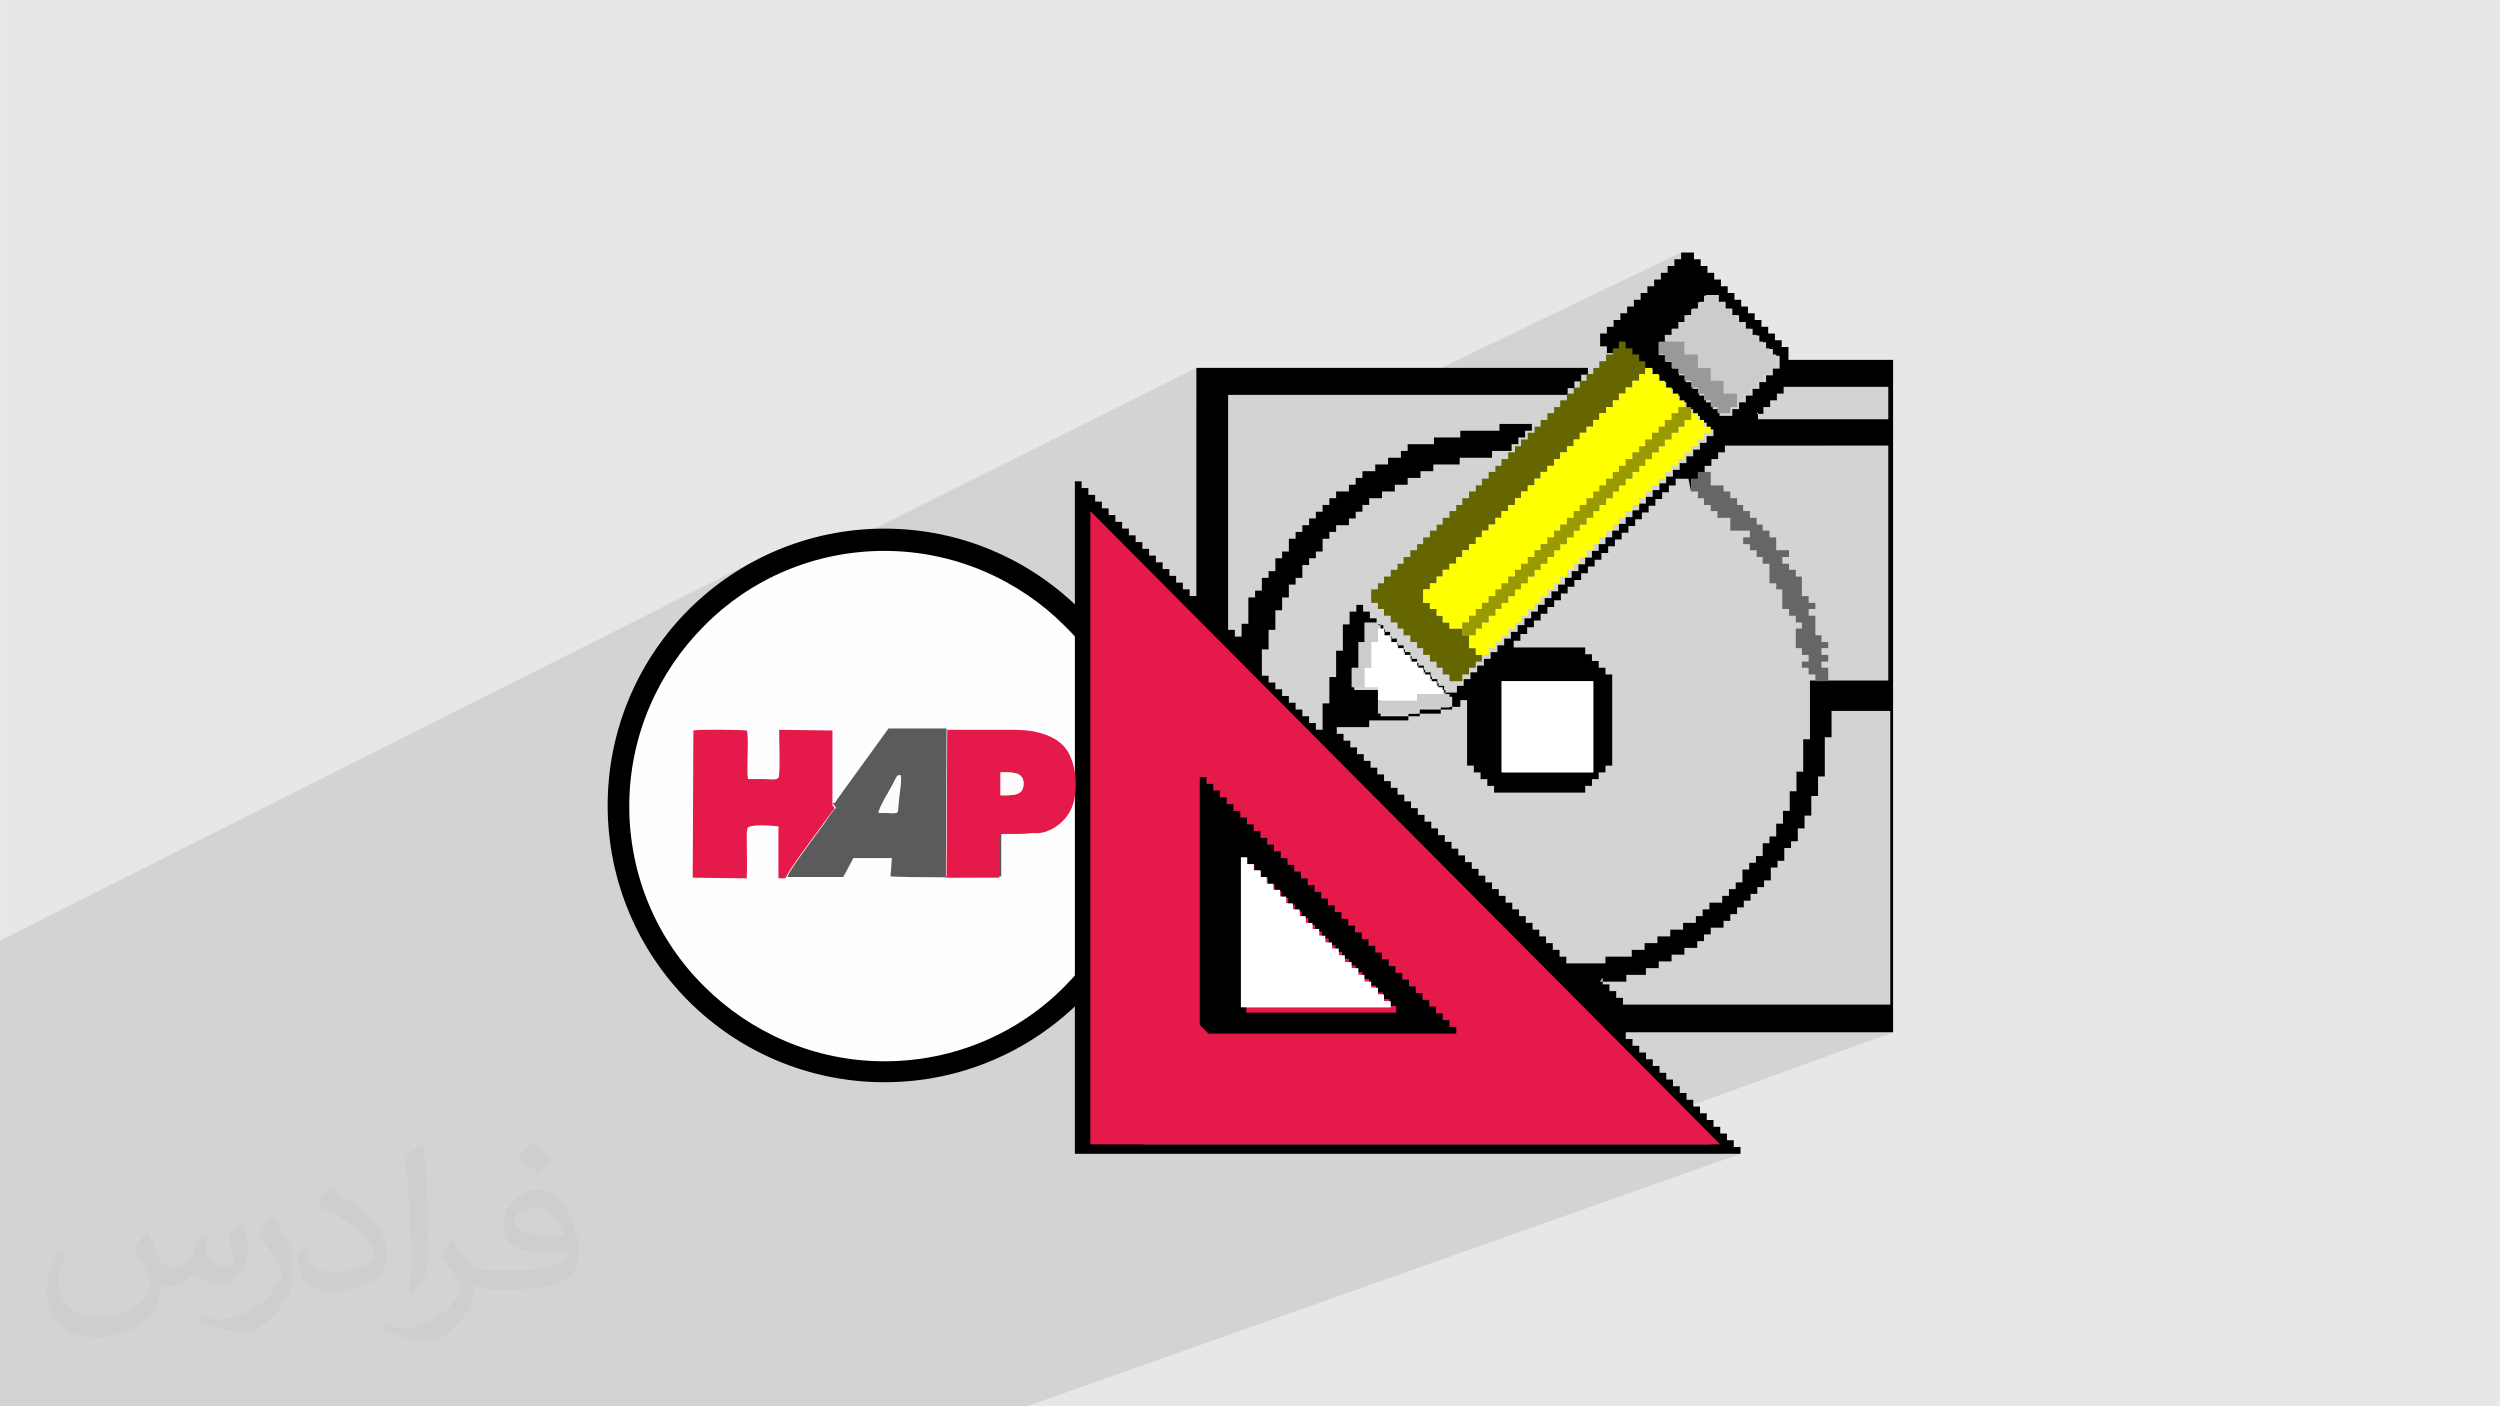
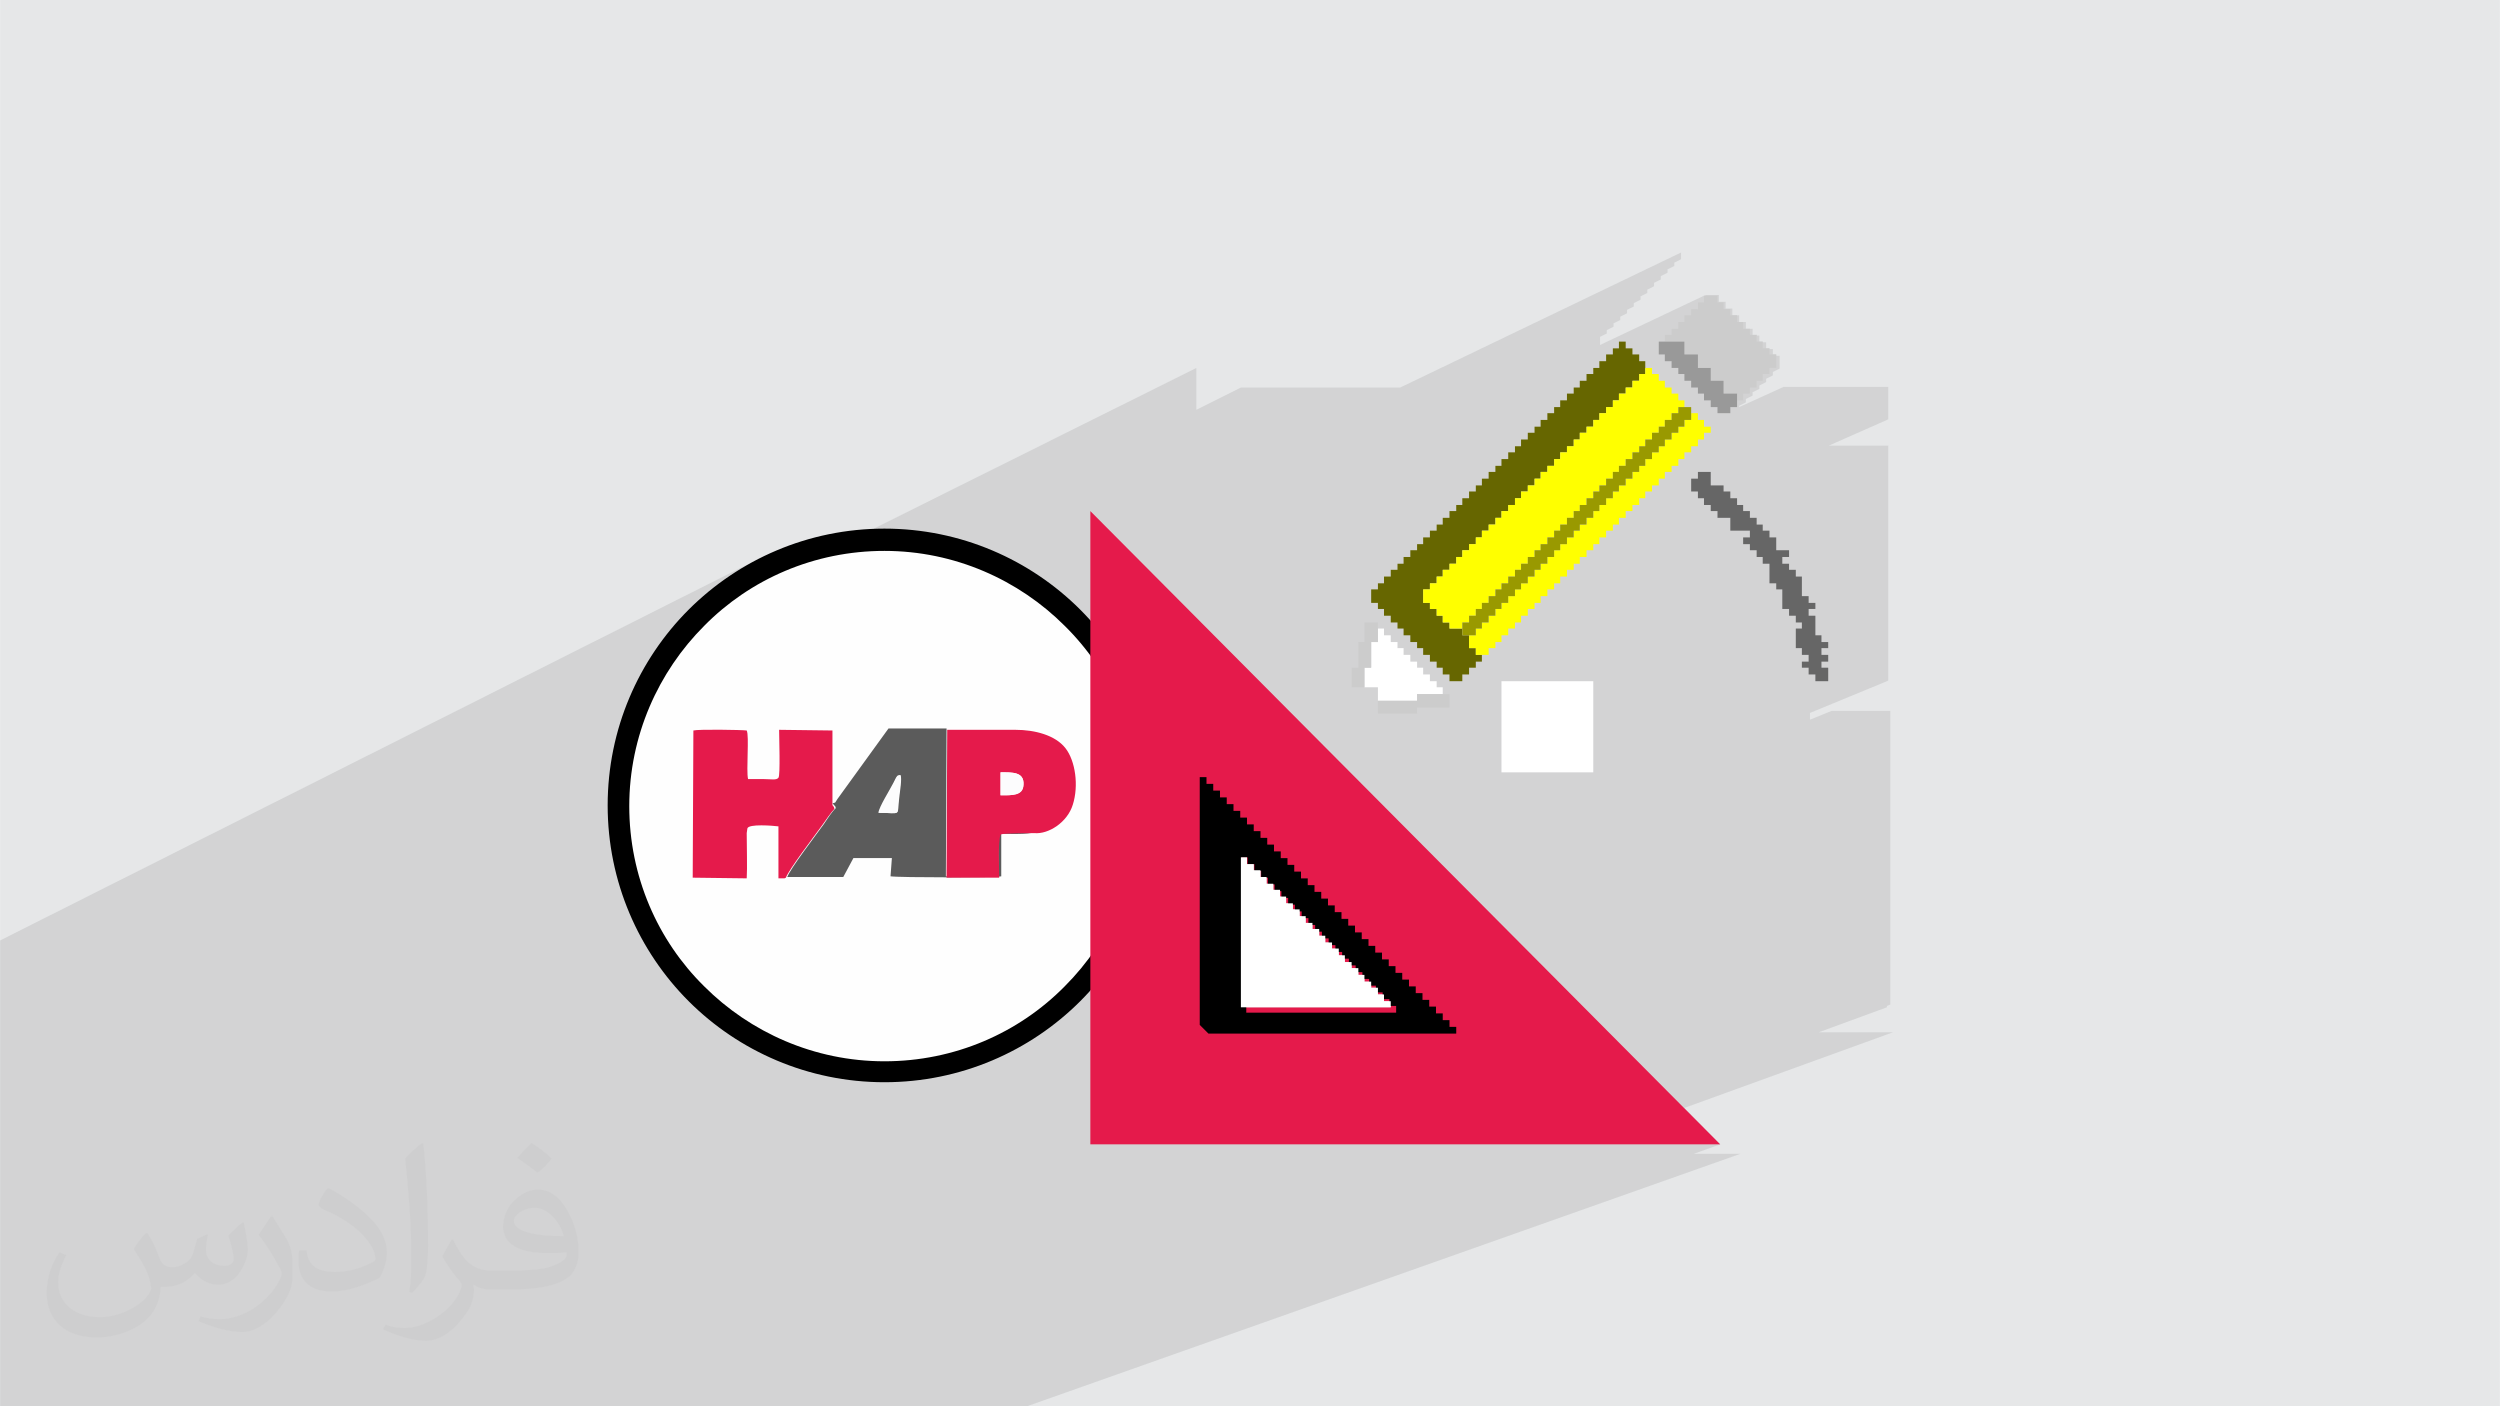
<svg xmlns="http://www.w3.org/2000/svg" xml:space="preserve" width="3.703in" height="2.083in" version="1.1" style="shape-rendering:geometricPrecision; text-rendering:geometricPrecision; image-rendering:optimizeQuality; fill-rule:evenodd; clip-rule:evenodd" viewBox="0 0 3703.33 2083.33">
  <defs>
    <style type="text/css">
   
    .fil14 {fill:#5B5B5B}
    .fil13 {fill:#E51A4B}
    .fil5 {fill:black}
    .fil6 {fill:#666600}
    .fil10 {fill:#666666}
    .fil11 {fill:#999900}
    .fil12 {fill:#999999}
    .fil9 {fill:#CCCCCC}
    .fil0 {fill:#E6E7E8}
    .fil15 {fill:#FCFCFD}
    .fil3 {fill:#FEFEFE}
    .fil7 {fill:yellow}
    .fil8 {fill:white}
    .fil4 {fill:black;fill-rule:nonzero}
    .fil2 {fill:#373435;fill-opacity:0.031}
    .fil1 {fill:#2B2A29;fill-opacity:0.102}
   
  </style>
  </defs>
  <g id="Layer_x0020_1">
    <polygon class="fil0" points="0,-0.01 3703.33,-0.01 3703.33,2083.34 0,2083.34 " />
    <polygon class="fil1" points="0,2001.32 0,2004.33 0,2009.33 0,2012.33 0,2013.33 0,2015.33 0,2021.33 0,2023.33 0,2024.33 0,2027.33 0,2032.33 0,2035.33 0,2036.33 0,2038.33 0,2044.33 0,2047.33 0,2047.33 0,2049.33 0,2050.33 0,2055.33 0,2058.33 0,2058.33 0,2058.33 0,2062.33 0,2066.33 0,2070.33 0,2070.33 0,2073.33 0,2075.33 0,2078.33 0,2081.34 0,2081.34 0,2083.34 0,2083.34 3,2083.34 8,2083.34 14,2083.34 22.01,2083.34 23.01,2083.34 31.01,2083.34 41.01,2083.34 49.01,2083.34 51.01,2083.34 59.01,2083.34 69.01,2083.34 77.01,2083.34 78.01,2083.34 79.01,2083.34 86.01,2083.34 96.01,2083.34 104.01,2083.34 106.01,2083.34 114.02,2083.34 124.02,2083.34 132.02,2083.34 134.02,2083.34 142.02,2083.34 145.02,2083.34 145.02,2083.34 151.02,2083.34 159.02,2083.34 162.02,2083.34 171.02,2083.34 179.02,2083.34 181.02,2083.34 187.02,2083.34 191.02,2083.34 199.02,2083.34 207.02,2083.34 215.02,2083.34 216.02,2083.34 219.02,2083.34 228.02,2083.34 235.02,2083.34 244.03,2083.34 248.03,2083.34 256.03,2083.34 264.03,2083.34 272.03,2083.34 277.03,2083.34 285.03,2083.34 292.03,2083.34 300.03,2083.34 305.03,2083.34 314.03,2083.34 321.03,2083.34 329.04,2083.34 334.04,2083.34 343.04,2083.34 349.04,2083.34 357.04,2083.34 364.04,2083.34 366.04,2083.34 372.04,2083.34 378.04,2083.34 386.04,2083.34 390.04,2083.34 393.04,2083.34 401.04,2083.34 407.04,2083.34 415.04,2083.34 422.04,2083.34 431.04,2083.34 436.04,2083.34 444.04,2083.34 452.04,2083.34 458.04,2083.34 460.04,2083.34 461.05,2083.34 462.05,2083.34 462.05,2083.34 465.05,2083.34 466.05,2083.34 470.05,2083.34 474.05,2083.34 482.05,2083.34 489.05,2083.34 490.05,2083.34 493.05,2083.34 495.05,2083.34 497.05,2083.34 498.05,2083.34 501.05,2083.34 501.05,2083.34 503.05,2083.34 504.05,2083.34 505.05,2083.34 506.05,2083.34 509.05,2083.34 511.05,2083.34 511.05,2083.34 513.05,2083.34 520.05,2083.34 524.05,2083.34 529.05,2083.34 532.05,2083.34 532.05,2083.34 537.05,2083.34 537.05,2083.34 537.05,2083.34 540.05,2083.34 541.05,2083.34 542.05,2083.34 544.05,2083.34 544.05,2083.34 545.05,2083.34 547.05,2083.34 549.06,2083.34 550.06,2083.34 553.06,2083.34 554.06,2083.34 555.06,2083.34 555.06,2083.34 557.06,2083.34 557.06,2083.34 560.06,2083.34 562.06,2083.34 565.06,2083.34 568.06,2083.34 572.06,2083.34 572.06,2083.34 580.06,2083.34 580.06,2083.34 580.06,2083.34 581.06,2083.34 583.06,2083.34 585.06,2083.34 585.06,2083.34 588.06,2083.34 588.06,2083.34 589.06,2083.34 592.06,2083.34 592.06,2083.34 593.06,2083.34 594.06,2083.34 596.06,2083.34 600.06,2083.34 601.06,2083.34 601.06,2083.34 602.06,2083.34 605.06,2083.34 609.06,2083.34 611.06,2083.34 613.06,2083.34 613.06,2083.34 614.06,2083.34 616.06,2083.34 618.06,2083.34 619.06,2083.34 622.06,2083.34 622.06,2083.34 623.06,2083.34 625.06,2083.34 625.06,2083.34 626.06,2083.34 629.06,2083.34 632.06,2083.34 632.06,2083.34 632.06,2083.34 633.06,2083.34 634.06,2083.34 635.06,2083.34 637.06,2083.34 637.06,2083.34 639.06,2083.34 640.06,2083.34 641.06,2083.34 642.06,2083.34 642.06,2083.34 643.06,2083.34 644.06,2083.34 645.06,2083.34 648.06,2083.34 650.06,2083.34 650.06,2083.34 651.06,2083.34 652.06,2083.34 652.06,2083.34 653.06,2083.34 655.06,2083.34 655.06,2083.34 656.06,2083.34 656.06,2083.34 658.06,2083.34 659.06,2083.34 661.06,2083.34 662.06,2083.34 662.06,2083.34 663.06,2083.34 663.06,2083.34 663.06,2083.34 666.06,2083.34 666.06,2083.34 668.06,2083.34 668.06,2083.34 669.06,2083.34 670.06,2083.34 671.06,2083.34 672.06,2083.34 672.06,2083.34 672.06,2083.34 673.06,2083.34 674.06,2083.34 674.06,2083.34 676.06,2083.34 677.06,2083.34 678.06,2083.34 680.06,2083.34 681.07,2083.34 682.07,2083.34 682.07,2083.34 683.07,2083.34 683.07,2083.34 684.07,2083.34 686.07,2083.34 687.07,2083.34 689.07,2083.34 689.07,2083.34 691.07,2083.34 694.07,2083.34 694.07,2083.34 695.07,2083.34 696.07,2083.34 700.07,2083.34 700.07,2083.34 702.07,2083.34 702.07,2083.34 704.07,2083.34 704.07,2083.34 709.07,2083.34 713.07,2083.34 713.07,2083.34 715.07,2083.34 717.07,2083.34 720.07,2083.34 721.07,2083.34 725.07,2083.34 725.07,2083.34 726.07,2083.34 726.07,2083.34 731.07,2083.34 732.07,2083.34 734.07,2083.34 734.07,2083.34 735.07,2083.34 735.07,2083.34 736.07,2083.34 738.07,2083.34 739.07,2083.34 740.07,2083.34 743.07,2083.34 744.07,2083.34 746.07,2083.34 746.07,2083.34 747.07,2083.34 748.07,2083.34 749.07,2083.34 749.07,2083.34 751.07,2083.34 754.07,2083.34 756.07,2083.34 760.07,2083.34 762.07,2083.34 765.07,2083.34 765.07,2083.34 768.07,2083.34 769.07,2083.34 771.07,2083.34 771.07,2083.34 774.07,2083.34 796.07,2083.34 805.07,2083.34 827.08,2083.34 836.08,2083.34 858.08,2083.34 867.08,2083.34 889.08,2083.34 898.08,2083.34 921.09,2083.34 929.09,2083.34 937.09,2083.34 952.09,2083.34 961.09,2083.34 984.09,2083.34 993.09,2083.34 1016.09,2083.34 1025.09,2083.34 1048.09,2083.34 1057.09,2083.34 1080.1,2083.34 1089.1,2083.34 1113.1,2083.34 1122.1,2083.34 1145.1,2083.34 1154.1,2083.34 1178.11,2083.34 1178.11,2083.34 1183.11,2083.34 1187.11,2083.34 1211.11,2083.34 1220.11,2083.34 1244.11,2083.34 1253.11,2083.34 1277.11,2083.34 1278.11,2083.34 1286.11,2083.34 1311.12,2083.34 1320.12,2083.34 1344.12,2083.34 1353.12,2083.34 1378.12,2083.34 1387.12,2083.34 1412.13,2083.34 1421.13,2083.34 1446.13,2083.34 1459.13,2083.34 1521.14,2083.34 2578.23,1709.28 2509.22,1709.28 2548.23,1695.28 2495.22,1641.27 2804.25,1529.24 2694.24,1529.24 2795.24,1492.24 2795.24,1490.24 2800.24,1488.24 2800.24,1053.17 2713.24,1053.17 2681.24,1066.17 2681.24,1056.17 2795.24,1009.16 2795.24,1009.16 2797.24,1008.16 2797.24,660.1 2709.24,660.1 2795.24,622.1 2795.24,622.1 2797.24,621.09 2797.24,573.09 2642.24,573.09 2576.23,603.09 2576.23,601.09 2586.23,596.09 2586.23,591.09 2596.23,586.09 2596.23,581.09 2606.23,576.09 2606.23,571.09 2616.23,566.09 2616.23,561.09 2626.24,556.09 2626.24,551.09 2636.24,546.08 2636.24,527.08 2631.24,527.08 2631.24,525.08 2626.24,525.08 2626.24,517.08 2621.23,517.08 2621.23,516.08 2616.23,516.08 2616.23,507.08 2611.23,507.08 2611.23,506.08 2606.23,506.08 2606.23,497.08 2602.23,497.08 2602.23,496.07 2596.23,496.07 2596.23,487.07 2592.23,487.07 2592.23,487.07 2586.23,487.07 2586.23,477.07 2582.23,477.07 2582.23,477.07 2576.23,477.07 2576.23,467.07 2573.23,467.07 2573.23,467.07 2566.23,467.07 2566.23,457.07 2556.23,457.07 2556.23,447.07 2546.23,447.07 2546.23,437.06 2527.22,437.06 2525.22,438.06 2524.22,438.06 2370.21,511.08 2370.21,499.08 2380.21,494.07 2380.21,489.07 2390.21,484.07 2390.21,479.07 2400.21,474.07 2400.21,469.07 2410.22,464.07 2410.22,459.07 2420.22,454.07 2420.22,449.07 2430.22,444.06 2430.22,439.06 2440.22,434.06 2440.22,429.06 2450.22,424.06 2450.22,419.06 2460.22,414.06 2460.22,409.06 2470.22,404.06 2470.22,399.06 2480.22,394.06 2480.22,389.06 2490.22,384.06 2490.22,374.06 2074.19,574.09 1838.17,574.09 1772.16,607.09 1772.16,545.08 1252.11,804.13 1250.11,805.13 1230.11,808.13 1211.11,813.13 1192.11,818.13 1174.11,824.13 1156.1,831.13 1139.1,839.13 1029.09,894.14 1034.09,890.14 1041.09,883.14 1049.09,877.14 1056.09,871.14 1064.09,865.14 1072.09,859.13 1080.1,853.13 1088.1,848.13 1097.1,843.13 1105.1,837.13 1114.1,833.13 1123.1,828.13 0,1393.22 0,1410.22 0,1413.22 0,1425.23 0,1429.23 0,1445.23 0,1479.24 0,1481.24 0,1494.24 0,1541.25 0,1568.25 0,1576.25 0,1577.25 0,1609.26 0,1617.26 0,1621.26 0,1621.26 0,1629.26 0,1629.26 0,1633.26 0,1635.26 0,1641.27 0,1645.27 0,1648.27 0,1649.27 0,1649.27 0,1649.27 0,1650.27 0,1652.27 0,1654.27 0,1654.27 0,1656.27 0,1656.27 0,1657.27 0,1657.27 0,1657.27 0,1657.27 0,1658.27 0,1658.27 0,1659.27 0,1660.27 0,1660.27 0,1661.27 0,1662.27 0,1662.27 0,1664.27 0,1664.27 0,1665.27 0,1665.27 0,1666.27 0,1667.27 0,1668.27 0,1668.27 0,1669.27 0,1670.27 0,1670.27 0,1672.27 0,1672.27 0,1673.27 0,1673.27 0,1674.27 0,1676.27 0,1677.27 0,1677.27 0,1678.27 0,1678.27 0,1680.27 0,1681.27 0,1682.27 0,1682.27 0,1682.27 0,1683.27 0,1683.27 0,1684.27 0,1685.27 0,1685.27 0,1685.27 0,1686.27 0,1686.27 0,1686.27 0,1687.27 0,1689.27 0,1689.27 0,1690.27 0,1690.27 0,1690.27 0,1690.27 0,1691.28 0,1691.28 0,1691.28 0,1692.28 0,1693.28 0,1693.28 0,1693.28 0,1694.28 0,1694.28 0,1695.28 0,1695.28 0,1695.28 0,1696.28 0,1698.28 0,1699.28 0,1699.28 0,1700.28 0,1701.28 0,1701.28 0,1702.28 0,1702.28 0,1702.28 0,1703.28 0,1703.28 0,1704.28 0,1704.28 0,1704.28 0,1705.28 0,1706.28 0,1706.28 0,1706.28 0,1707.28 0,1707.28 0,1708.28 0,1708.28 0,1709.28 0,1709.28 0,1712.28 0,1714.28 0,1715.28 0,1716.28 0,1717.28 0,1718.28 0,1718.28 0,1718.28 0,1720.28 0,1720.28 0,1720.28 0,1721.28 0,1722.28 0,1722.28 0,1724.28 0,1724.28 0,1724.28 0,1725.28 0,1725.28 0,1726.28 0,1727.28 0,1728.28 0,1728.28 0,1729.28 0,1730.28 0,1730.28 0,1731.28 0,1733.28 0,1733.28 0,1735.28 0,1735.28 0,1736.28 0,1737.28 0,1737.28 0,1738.28 0,1738.28 0,1738.28 0,1738.28 0,1740.28 0,1740.28 0,1741.28 0,1742.28 0,1742.28 0,1743.28 0,1744.28 0,1744.28 0,1745.28 0,1749.28 0,1750.28 0,1753.28 0,1754.28 0,1756.28 0,1756.28 0,1757.28 0,1757.28 0,1759.28 0,1759.28 0,1759.28 0,1760.28 0,1760.28 0,1761.28 0,1763.28 0,1763.28 0,1764.28 0,1765.28 0,1766.28 0,1766.28 0,1766.28 0,1766.28 0,1767.28 0,1768.28 0,1769.28 0,1769.28 0,1770.28 0,1772.29 0,1774.29 0,1778.29 0,1778.29 0,1778.29 0,1781.29 0,1783.29 0,1784.29 0,1786.29 0,1786.29 0,1787.29 0,1788.29 0,1789.29 0,1790.29 0,1791.29 0,1792.29 0,1792.29 0,1795.29 0,1795.29 0,1795.29 0,1796.29 0,1796.29 0,1798.29 0,1799.29 0,1800.29 0,1802.29 0,1802.29 0,1804.29 0,1805.29 0,1805.29 0,1805.29 0,1805.29 0,1806.29 0,1808.29 0,1808.29 0,1809.29 0,1810.29 0,1810.29 0,1812.29 0,1812.29 0,1814.29 0,1814.29 0,1814.29 0,1814.29 0,1815.3 0,1816.3 0,1820.3 0,1820.3 0,1822.3 0,1822.3 0,1822.3 0,1825.3 0,1825.3 0,1826.3 0,1826.3 0,1826.3 0,1831.3 0,1834.3 0,1834.3 0,1835.3 0,1836.3 0,1837.3 0,1838.3 0,1839.3 0,1839.3 0,1840.3 0,1842.3 0,1843.3 0,1843.3 0,1843.3 0,1844.3 0,1845.3 0,1846.3 0,1846.3 0,1847.3 0,1847.3 0,1848.3 0,1848.3 0,1850.3 0,1850.3 0,1850.3 0,1850.3 0,1850.3 0,1850.3 0,1851.3 0,1851.3 0,1854.3 0,1855.3 0,1855.3 0,1857.3 0,1858.3 0,1858.3 0,1858.3 0,1859.3 0,1860.3 0,1861.3 0,1862.3 0,1862.3 0,1863.3 0,1869.3 0,1870.3 0,1871.3 0,1871.3 0,1872.3 0,1873.3 0,1874.3 0,1875.3 0,1878.3 0,1878.3 0,1881.3 0,1881.3 0,1882.3 0,1882.3 0,1883.3 0,1885.3 0,1885.3 0,1885.3 0,1887.3 0,1889.3 0,1890.3 0,1891.3 0,1892.3 0,1893.3 0,1894.3 0,1895.3 0,1897.3 0,1897.3 0,1899.31 0,1903.31 0,1905.31 0,1905.31 0,1906.31 0,1907.31 0,1907.31 0,1907.31 0,1907.31 0,1908.31 0,1908.31 0,1909.31 0,1909.31 0,1909.31 0,1909.31 0,1914.31 0,1914.31 0,1915.31 0,1916.31 0,1916.31 0,1919.31 0,1919.31 0,1920.31 0,1927.31 0,1928.31 0,1929.31 0,1930.31 0,1931.31 0,1932.31 0,1932.31 0,1933.31 0,1937.31 0,1939.31 0,1940.31 0,1941.31 0,1941.31 0,1943.31 0,1943.31 0,1945.31 0,1945.31 0,1945.31 0,1950.31 0,1951.32 0,1953.32 0,1953.32 0,1955.32 0,1957.32 0,1958.32 0,1963.32 0,1963.32 0,1963.32 0,1965.32 0,1966.32 0,1968.32 0,1970.32 0,1971.32 0,1975.32 0,1977.32 0,1978.32 0,1980.32 0,1986.32 0,1988.32 0,1990.32 0,1992.32 0,1998.32 0,2000.32 " />
    <path class="fil2" d="M218.02 1826.3c7,11 12,21 16,32.01 3,7 5,19 21,19 5,0 11,-1 17,-5 7,-3 12,-9 14,-16l6 -21 15 -7 1 1c-2,8 -3,15 -3,22 0,18 15,24 27,24 7,0 14,-3 14,-10 0,-8 -4,-23.01 -8,-35.01 7,-7 14,-14 22,-20l1 1c3,15 6,30 6,40.01 0,10 -4,20 -8,27 -7,14 -20,25.01 -36,25.01 -12,0 -25,-6 -34,-17l-1 0c-9,10 -22,20 -43,20l-7 0c-1,14 -4,24 -9,33 -13,25.01 -50,42.01 -86.01,42.01 -49,0 -74.01,-28 -74.01,-66.01 0,-23.01 8,-45.01 19,-60.01l10 4c-7,14 -12,27 -12,40.01 0,35 29,52.01 62,52.01 31,0 69.01,-20 76.01,-42.01 -3,-25.01 -12,-36.01 -26,-59.01 4,-7 10,-15 17,-23.01l1 0 0 0 2 -1 0 0 0 0 0.02 -0.01zm569.05 -133.02c10,6 21,14 30,23 -6,8 -12,15 -21,21 -10,-8 -20,-15 -30,-22 7,-8 14,-15 21,-22l0 0 0 0 0 0 0 -0zm5 96.01c-17,0 -31,11 -31,19 0,17 34,23 74.01,23 -5,-20 -23,-42.01 -43,-42.01zm-38 93.02c22,0 41,-1 55,-4 16,-4 30,-12 30,-18 0,-2 0,-3 0,-5 -9,1 -20,1 -29,1 -30,0 -52,-7 -61,-23.01 -2,-5 -4,-10 -4,-15 0,-16 7,-32.01 19,-42.01 10,-9 21,-14 33,-14 21,0 37,16 49,42.01 6,14 11,30 11,51.01 0,14 -4,25 -12,34 -16,15 -46,21 -91.01,21l-21 0 0 0 -5 0c-11,0 -19,-2 -26,-7l-1 0c0,3 1,5 1,7 0,10 -3,23 -10,33 -20,30.01 -42,43.01 -61,43.01 -19,0 -42,-7 -64,-17l4 -7c7,3 16,5 29,5 34,0 79.01,-33.01 84.01,-64.01 -1,-3 -3,-6 -7,-10 -10,-12 -16,-22 -22,-32 5,-10 10,-18 14,-25.01l2 0c14,29.01 28,46.01 57,46.01l5 0 0 0 21 0 0 0 0 0 0 0 0 0 -0 -0zm-148.01 31.01c3,-14 3,-29.01 3,-43.01l0 -21c0,-39.01 -5,-96.02 -9,-133.02 7,-8 17,-17 25,-23l2 1c5,47 7,101.02 7,151.02 0,13 -1,26.01 -2,35.01 -1,12 -8,21 -22,35.01l-3 -1 -1 -1 0 0 0 0 -0 0zm-152.02 -62.01c1,18 10,33 42,33 20,0 37,-5 55,-14 3,-1 5,-3 5,-5 0,-12 -9,-27.01 -24,-41.01 -14,-13 -34,-25 -52,-32.01 -6,-3 -8,-5 -8,-8 0,-5 7,-17 13,-24l2 0c21,11 44,27 61,44.01 16,16 25,33 25,51.01 0,13 -4,26 -11,38 -23,11 -47,20 -71.01,20 -29,0 -49,-14 -49,-45.01 0,-3 0,-9 1,-16l10 0 0 0 1 -1 0 0 0 0 0 0zm-52 -52.01l18 29c7,11 13,22 13,41.01l0 24c0,19 -12,39.01 -32,60.01 -16,14 -29,20 -42,20 -19,0 -41,-6 -65,-16l3 -7c8,2 17,4 28,4 36,0 73.01,-26.01 89.01,-58.01 2,-4 3,-7 3,-9 0,-4 -2,-8 -4,-11 -9,-17 -19,-33.01 -30,-47.01 6,-9 12,-18 18,-27l2 0 0 0 -1 -3 0 0 0 0 0 -0z" />
    <ellipse class="fil3" cx="1310.12" cy="1194.19" rx="394.03" ry="394.07" />
    <path class="fil4" d="M1310.12 783.12c113.01,0 216.02,46.01 290.03,120.02 74.01,74.02 120.01,177.03 120.01,290.05 0,113.02 -46,216.04 -120.01,290.05 -74.01,74.02 -177.02,120.02 -290.03,120.02 -113.01,0 -216.02,-46.01 -290.03,-120.02 -74,-74.01 -120.01,-177.03 -120.01,-290.05 0,-113.02 46,-216.04 120.01,-290.05 74.01,-74.01 177.02,-120.02 290.03,-120.02zm267.02 144.02c-68.01,-68.02 -163.02,-111.02 -267.02,-111.02 -104.01,0 -199.02,42 -267.02,111.02 -68,68.01 -111.01,163.03 -111.01,267.04 0,104.02 42,199.04 111.01,267.04 68.01,68.01 163.02,111.02 267.02,111.02 104.01,0 199.02,-42.01 267.02,-111.02 68.01,-68.01 111.01,-163.03 111.01,-267.04 0,-104.02 -42,-199.04 -111.01,-267.04z" />
-     <path class="fil5" d="M1664.15 825.13l10 0 0 10 10 0 0 10 10 0 0 10 10 0 0 10 10 0 0 10 10 0 0 10 10 0 0 10 10 0 0 10 10 0 0 10 10 0 0 10 10 0 0 10 10 0 0 10 10 0 0 10 10 0 0 10 10 0 0 10 10 0 0 10 10 0 0 10 10 0 0 10 10 0 0 10 10 0 0 10 10 0 0 10 10 0 0 10 10 0 0 10 10 0 0 10 10 0 0 10 10 0 0 10 10 0 0 10 10 0 0 10 10 0 0 10 10 0 0 10 10 0 0 10 10 0 0 10 10 0 0 10 10 0 0 10 10 0 0 10 10 0 0 10 10 0 0 10 10 0 0 10 10 0 0 10 10 0 0 10 10 0 0 10 10 0 0 10 10 0 0 10 10 0 0 10 10 0 0 10 10 0 0 10 10 0 0 10 10 0 0 10 10 0 0 10 10 0 0 10 10 0 0 10 10 0 0 10 10 0 0 10 10 0 0 10 10 0 0 10 10 0 0 10 10 0 0 10 10 0 0 10 10 0 0 10 10 0 0 10 10 0 0 10 10 0 0 10 10 0 0 10 10 0 0 10 10 0 0 10 10 0 0 10 10 0 0 10 10 0 0 10 10 0 0 10 10 0 0 10 10 0 0 10 10 0 0 10 10 0 0 10 10 0 0 10 10 0 0 10 10 0 0 10 10 0 0 10 10 0 0 10 10 0 0 10 10 0 0 10 10 0 0 10 10 0 0 10 10 0 0 10 10 0 0 10 10 0 0 10 10 0 0 10 10 0 0 10 -841.07 0 0 -841.14 -29 -29 0 0 0.08 0.08zm706.06 629.1l39 0 0 -10 29 0 0 -10 19 0 0 -10 19 0 0 -10 19 0 0 -10 19 0 0 -10 10 0 0 -10 10 0 0 -10 19 0 0 -10 10 0 0 -10 10 0 0 -10 10 0 0 -10 10 0 0 -10 10 0 0 -10 10 0 0 -10 10 0 0 -19 10 0 0 -10 10 0 0 -19 10 0 0 -10 10 0 0 -19 10 0 0 -19 10 0 0 -29 10 0 0 -29.01 10 0 0 -58.01 10 0 0 -39.01 87 0 0 435.07 -396.03 0 0 -10 -10 0 0 -10 -10 0 0 -10 -10 0 0 -10 -4 6 0 0 0.02 -0.02zm-145.02 -445.07l135.01 0 0 135.02 -135.01 0 0 -135.02zm-184.02 -77.01l10 0 0 10 10 0 0 10 10 0 0 10 10 0 0 10 10 0 0 10 10 0 0 10 10 0 0 10 10 0 0 10 10 0 0 10 10 0 0 10 10 0 0 19 -48 0 0 10 -58 0 0 -39 -39 0 0 -29.01 10 0 0 -39.01 10 0 0 -29 19 0 0 10 -4 -3 0 0 0.01 0.02zm464.04 -203.04l0 -19 10 0 0 -10 10 0 0 -10 10 0 0 -10 10 0 0 -10 10 0 0 -10 242.02 0 0 348.06 -116.01 0 0 87.02 -10 0 0 48.01 -10 0 0 29.01 -10 0 0 29 -10 0 0 19 -10 0 0 19 -10 0 0 10 -10 0 0 19 -10 0 0 10 -10 0 0 10 -10 0 0 19 -10 0 0 10 -10 0 0 10 -10 0 0 10 -19 0 0 10 -10 0 0 10 -10 0 0 10 -19 0 0 10 -19 0 0 10 -19 0 0 10 -19 0 0 10 -19 0 0 10 -39 0 0 10 -58 0 0 -10 -10 0 0 -10 -10 0 0 -10 -10 0 0 -10 -10 0 0 -10 -10 0 0 -10 -10 0 0 -10 -10 0 0 -10 -10 0 0 -10 -10 0 0 -10 -10 0 0 -10 -10 0 0 -10 -10 0 0 -10 -10 0 0 -10 -10 0 0 -10 -10 0 0 -10 -10 0 0 -10 -10 0 0 -10 -10 0 0 -10 -10 0 0 -10 -10 0 0 -10 -10 0 0 -10 -10 0 0 -10 -10 0 0 -10 -10 0 0 -10 -10 0 0 -10 -10 0 0 -10 -10 0 0 -10 -10 0 0 -10 -10 0 0 -10 -10 0 0 -10 -10 0 0 -10 -10 0 0 -10 -10 0 0 -10 -10 0 0 -10 48 0 0 -10 58 0 0 -10 48 0 0 -10 29 0 0 -10 10 0 0 97.02 10 0 0 10 10 0 0 10 10 0 0 10 10 0 0 10 135.01 0 0 -10 10 0 0 -10 10 0 0 -10 10 0 0 -10 10 0 0 -135.02 -10 0 0 -10 -10 0 0 -10 -10 0 0 -10 -10 0 0 -10 -106.01 0 0 -10 10 0 0 -10 10 0 0 -10 10 0 0 -10 10 0 0 -10 10 0 0 -10 10 0 0 -10 10 0 0 -10 10 0 0 -10 10 0 0 -10 10 0 0 -10 10 0 0 -10 10 0 0 -10 10 0 0 -10 10 0 0 -10 10 0 0 -10 10 0 0 -10 10 0 0 -10 10 0 0 -10 10 0 0 -10 10 0 0 -10 10 0 0 -10 10 0 0 -10 10 0 0 -10 10 0 0 -10 19 0 4 20 0 0 -0.02 -0.05zm97.01 -116.02l10 0 0 -10 10 0 0 -10 10 0 0 -10 10 0 0 -10 155.01 0 0 48.01 -193.01 0 0 -10 -2 2 0 0 0 -0zm-135.01 -106.02l0 -10 10 0 0 -10 10 0 0 -10 10 0 0 -10 10 0 0 -10 10 0 0 -10 10 0 0 -10 19 0 0 10 10 0 0 10 10 0 0 10 10 0 0 10 10 0 0 10 10 0 0 10 10 0 0 10 10 0 0 10 10 0 0 10 10 0 0 19 -10 0 0 10 -10 0 0 10 -10 0 0 10 -10 0 0 10 -10 0 0 10 -10 0 0 10 -10 0 0 10 -19 0 0 -10 -10 0 0 -10 -10 0 0 -10 -10 0 0 -10 -10 0 0 -10 -10 0 0 -10 -10 0 0 -10 -10 0 0 -10 -10 0 0 -10 -10 0 0 -19 10 0zm-29 39l10 0 0 10 10 0 0 10 10 0 0 10 10 0 0 10 10 0 0 10 10 0 0 10 10 0 0 10 10 0 0 10 10 0 0 10 10 0 0 10 -10 0 0 10 -10 0 0 10 -10 0 0 10 -10 0 0 10 -10 0 0 10 -10 0 0 10 -10 0 0 10 -10 0 0 10 -10 0 0 10 -10 0 0 10 -10 0 0 10 -10 0 0 10 -10 0 0 10 -10 0 0 10 -10 0 0 10 -10 0 0 10 -10 0 0 10 -10 0 0 10 -10 0 0 10 -10 0 0 10 -10 0 0 10 -10 0 0 10 -10 0 0 10 -10 0 0 10 -10 0 0 10 -10 0 0 10 -10 0 0 10 -10 0 0 10 -10 0 0 10 -10 0 0 10 -10 0 0 10 -10 0 0 10 -10 0 0 10 -10 0 0 10 -10 0 0 10 -10 0 0 10 -10 0 0 10 -10 0 0 10 -19 0 0 -10 -10 0 0 -10 -10 0 0 -10 -10 0 0 -10 -10 0 0 -10 -10 0 0 -10 -10 0 0 -10 -10 0 0 -10 -10 0 0 -10 -10 0 0 -10 -10 0 0 -10 -10 0 0 -10 -10 0 0 -10 -10 0 0 10 -10 0 0 19 -10 0 0 39.01 -10 0 0 39 -10 0 0 39.01 -10 0 0 39.01 -10 0 0 -10 -10 0 0 -10 -10 0 0 -10 -10 0 0 -10 -10 0 0 -10 -10 0 0 -10 -10 0 0 -10 -10 0 0 -10 -10 0 0 -39.01 10 0 0 -29 10 0 0 -29.01 10 0 0 -19 10 0 0 -19 10 0 0 -10 10 0 0 -19 10 0 0 -10 10 0 0 -10 10 0 0 -19 10 0 0 -10 10 0 0 -10 19 0 0 -10 10 0 0 -10 10 0 0 -10 10 0 0 -10 19 0 0 -10 19 0 0 -10 19 0 0 -10 19 0 0 -10 19 0 0 -10 39 0 0 -10 48 0 0 -10 29 0 0 -10 10 0 0 -10 10 0 0 -10 10 0 0 -10 -48 0 0 10 -58 0 0 10 -39 0 0 10 -39 0 0 10 -10 0 0 10 -19 0 0 10 -19 0 0 10 -19 0 0 10 -10 0 0 10 -10 0 0 10 -19 0 0 10 -10 0 0 10 -10 0 0 10 -10 0 0 10 -10 0 0 10 -10 0 0 10 -10 0 0 10 -10 0 0 19 -10 0 0 10 -10 0 0 19 -10 0 0 10 -10 0 0 19 -10 0 0 10 -10 0 0 39.01 -10 0 0 19 -10 0 0 -10 -10 0 0 -348.06 503.04 0 0 -10 10 0 0 -10 10 0 0 -10 10 0 0 -10 -580.05 0 0 338.06 -10 0 0 -10 -10 0 0 -10 -10 0 0 -10 -10 0 0 -10 -10 0 0 -10 -10 0 0 -10 -10 0 0 -10 -10 0 0 -10 -10 0 0 -10 -10 0 0 -10 -10 0 0 -10 -10 0 0 -10 -10 0 0 -10 -10 0 0 -10 -10 0 0 -10 -10 0 0 -10 -10 0 0 -10 -10 0 0 996.17 986.09 0 0 -10 -10 0 0 -10 -10 0 0 -10 -10 0 0 -10 -10 0 0 -10 -10 0 0 -10 -10 0 0 -10 -10 0 0 -10 -10 0 0 -10 -10 0 0 -10 -10 0 0 -10 -10 0 0 -10 -10 0 0 -10 -10 0 0 -10 -10 0 0 -10 -10 0 0 -10 -10 0 0 -10 -10 0 0 -10 396.03 0 0 -996.17 -155.01 0 0 -19 -10 0 0 -10 -10 0 0 -10 -10 0 0 -10 -10 0 0 -10 -10 0 0 -10 -10 0 0 -10 -10 0 0 -10 -10 0 0 -10 -10 0 0 -10 -10 0 0 -10 -10 0 0 -10 -10 0 0 -10 -10 0 0 -10 -10 0 0 -10 -19 0 0 10 -10 0 0 10 -10 0 0 10 -10 0 0 10 -10 0 0 10 -10 0 0 10 -10 0 0 10 -10 0 0 10 -10 0 0 10 -10 0 0 10 -10 0 0 10 -10 0 0 10 -10 0 0 19 10 0 0 10 10 0 0 10 10 0 0 10 38 3 0 0 -0.1 -0.01z" />
    <polygon class="fil6" points="2369.21,535.08 2369.21,545.08 2360.21,545.08 2360.21,554.09 2350.21,554.09 2350.21,564.09 2340.21,564.09 2340.21,574.09 2331.21,574.09 2331.21,583.09 2321.21,583.09 2321.21,593.09 2311.2,593.09 2311.2,603.09 2302.2,603.09 2302.2,612.09 2292.2,612.09 2292.2,622.1 2282.2,622.1 2282.2,632.1 2273.2,632.1 2273.2,641.1 2263.2,641.1 2263.2,651.1 2253.2,651.1 2253.2,661.1 2244.2,661.1 2244.2,670.11 2234.2,670.11 2234.2,680.11 2224.2,680.11 2224.2,690.11 2215.2,690.11 2215.2,699.11 2205.2,699.11 2205.2,709.11 2195.2,709.11 2195.2,719.11 2186.2,719.11 2186.2,728.11 2176.19,728.11 2176.19,738.11 2166.19,738.11 2166.19,748.11 2157.19,748.11 2157.19,757.12 2147.19,757.12 2147.19,767.12 2137.19,767.12 2137.19,777.12 2128.19,777.12 2128.19,786.12 2118.19,786.12 2118.19,796.12 2108.19,796.12 2108.19,806.13 2099.19,806.13 2099.19,815.13 2089.19,815.13 2089.19,825.13 2079.19,825.13 2079.19,835.13 2070.19,835.13 2070.19,844.13 2060.19,844.13 2060.19,854.13 2050.18,854.13 2050.18,864.14 2041.18,864.14 2041.18,873.14 2031.18,873.14 2031.18,893.14 2041.18,893.14 2041.18,902.14 2050.18,902.14 2050.18,912.15 2060.19,912.15 2060.19,922.15 2070.19,922.15 2070.19,931.15 2079.19,931.15 2079.19,941.15 2089.19,941.15 2089.19,951.15 2099.19,951.15 2099.19,960.15 2108.19,960.15 2108.19,970.15 2118.19,970.15 2118.19,980.16 2128.19,980.16 2128.19,989.16 2137.19,989.16 2137.19,999.16 2147.19,999.16 2147.19,1009.16 2166.19,1009.16 2166.19,999.16 2176.19,999.16 2176.19,989.16 2186.2,989.16 2186.2,980.16 2195.2,980.16 2195.2,970.15 2186.2,970.15 2186.2,960.15 2176.19,960.15 2176.19,941.15 2166.19,941.15 2166.19,931.15 2147.19,931.15 2147.19,922.15 2137.19,922.15 2137.19,912.15 2128.19,912.15 2128.19,902.14 2118.19,902.14 2118.19,893.14 2108.19,893.14 2108.19,873.14 2118.19,873.14 2118.19,864.14 2128.19,864.14 2128.19,854.13 2137.19,854.13 2137.19,844.13 2147.19,844.13 2147.19,835.13 2157.19,835.13 2157.19,825.13 2166.19,825.13 2166.19,815.13 2176.19,815.13 2176.19,806.13 2186.2,806.13 2186.2,796.12 2195.2,796.12 2195.2,786.12 2205.2,786.12 2205.2,777.12 2215.2,777.12 2215.2,767.12 2224.2,767.12 2224.2,757.12 2234.2,757.12 2234.2,748.11 2244.2,748.11 2244.2,738.11 2253.2,738.11 2253.2,728.11 2263.2,728.11 2263.2,719.11 2273.2,719.11 2273.2,709.11 2282.2,709.11 2282.2,699.11 2292.2,699.11 2292.2,690.11 2302.2,690.11 2302.2,680.11 2311.2,680.11 2311.2,670.11 2321.21,670.11 2321.21,661.1 2331.21,661.1 2331.21,651.1 2340.21,651.1 2340.21,641.1 2350.21,641.1 2350.21,632.1 2360.21,632.1 2360.21,622.1 2369.21,622.1 2369.21,612.09 2379.21,612.09 2379.21,603.09 2389.21,603.09 2389.21,593.09 2398.21,593.09 2398.21,583.09 2408.22,583.09 2408.22,574.09 2418.22,574.09 2418.22,564.09 2428.22,564.09 2428.22,554.09 2437.22,554.09 2437.22,535.08 2428.22,535.08 2428.22,525.08 2418.22,525.08 2418.22,516.08 2408.22,516.08 2408.22,506.08 2398.21,506.08 2398.21,516.08 2389.21,516.08 2389.21,525.08 2379.21,525.08 2379.21,535.08 " />
    <polygon class="fil7" points="2166.19,931.15 2166.19,922.15 2176.19,922.15 2176.19,912.15 2186.2,912.15 2186.2,902.14 2195.2,902.14 2195.2,893.14 2205.2,893.14 2205.2,883.14 2215.2,883.14 2215.2,873.14 2224.2,873.14 2224.2,864.14 2234.2,864.14 2234.2,854.13 2244.2,854.13 2244.2,844.13 2253.2,844.13 2253.2,835.13 2263.2,835.13 2263.2,825.13 2273.2,825.13 2273.2,815.13 2282.2,815.13 2282.2,806.13 2292.2,806.13 2292.2,796.12 2302.2,796.12 2302.2,786.12 2311.2,786.12 2311.2,777.12 2321.21,777.12 2321.21,767.12 2331.21,767.12 2331.21,757.12 2340.21,757.12 2340.21,748.11 2350.21,748.11 2350.21,738.11 2360.21,738.11 2360.21,728.11 2369.21,728.11 2369.21,719.11 2379.21,719.11 2379.21,709.11 2389.21,709.11 2389.21,699.11 2398.21,699.11 2398.21,690.11 2408.22,690.11 2408.22,680.11 2418.22,680.11 2418.22,670.11 2428.22,670.11 2428.22,661.1 2437.22,661.1 2437.22,651.1 2447.22,651.1 2447.22,641.1 2457.22,641.1 2457.22,632.1 2466.22,632.1 2466.22,622.1 2476.22,622.1 2476.22,612.09 2486.22,612.09 2486.22,603.09 2495.22,603.09 2495.22,593.09 2486.22,593.09 2486.22,583.09 2476.22,583.09 2476.22,574.09 2466.22,574.09 2466.22,564.09 2457.22,564.09 2457.22,554.09 2447.22,554.09 2447.22,545.08 2437.22,545.08 2437.22,554.09 2428.22,554.09 2428.22,564.09 2418.22,564.09 2418.22,574.09 2408.22,574.09 2408.22,583.09 2398.21,583.09 2398.21,593.09 2389.21,593.09 2389.21,603.09 2379.21,603.09 2379.21,612.09 2369.21,612.09 2369.21,622.1 2360.21,622.1 2360.21,632.1 2350.21,632.1 2350.21,641.1 2340.21,641.1 2340.21,651.1 2331.21,651.1 2331.21,661.1 2321.21,661.1 2321.21,670.11 2311.2,670.11 2311.2,680.11 2302.2,680.11 2302.2,690.11 2292.2,690.11 2292.2,699.11 2282.2,699.11 2282.2,709.11 2273.2,709.11 2273.2,719.11 2263.2,719.11 2263.2,728.11 2253.2,728.11 2253.2,738.11 2244.2,738.11 2244.2,748.11 2234.2,748.11 2234.2,757.12 2224.2,757.12 2224.2,767.12 2215.2,767.12 2215.2,777.12 2205.2,777.12 2205.2,786.12 2195.2,786.12 2195.2,796.12 2186.2,796.12 2186.2,806.13 2176.19,806.13 2176.19,815.13 2166.19,815.13 2166.19,825.13 2157.19,825.13 2157.19,835.13 2147.19,835.13 2147.19,844.13 2137.19,844.13 2137.19,854.13 2128.19,854.13 2128.19,864.14 2118.19,864.14 2118.19,873.14 2108.19,873.14 2108.19,893.14 2118.19,893.14 2118.19,902.14 2128.19,902.14 2128.19,912.15 2137.19,912.15 2137.19,922.15 2147.19,922.15 2147.19,931.15 " />
    <polygon class="fil8" points="2224.2,1144.18 2360.21,1144.18 2360.21,1009.16 2224.2,1009.16 " />
    <polygon class="fil7" points="2176.19,941.15 2176.19,960.15 2186.2,960.15 2186.2,970.15 2205.2,970.15 2205.2,960.15 2215.2,960.15 2215.2,951.15 2224.2,951.15 2224.2,941.15 2234.2,941.15 2234.2,931.15 2244.2,931.15 2244.2,922.15 2253.2,922.15 2253.2,912.15 2263.2,912.15 2263.2,902.14 2273.2,902.14 2273.2,893.14 2282.2,893.14 2282.2,883.14 2292.2,883.14 2292.2,873.14 2302.2,873.14 2302.2,864.14 2311.2,864.14 2311.2,854.13 2321.21,854.13 2321.21,844.13 2331.21,844.13 2331.21,835.13 2340.21,835.13 2340.21,825.13 2350.21,825.13 2350.21,815.13 2360.21,815.13 2360.21,806.13 2369.21,806.13 2369.21,796.12 2379.21,796.12 2379.21,786.12 2389.21,786.12 2389.21,777.12 2398.21,777.12 2398.21,767.12 2408.22,767.12 2408.22,757.12 2418.22,757.12 2418.22,748.11 2428.22,748.11 2428.22,738.11 2437.22,738.11 2437.22,728.11 2447.22,728.11 2447.22,719.11 2457.22,719.11 2457.22,709.11 2466.22,709.11 2466.22,699.11 2476.22,699.11 2476.22,690.11 2486.22,690.11 2486.22,680.11 2495.22,680.11 2495.22,670.11 2505.22,670.11 2505.22,661.1 2515.22,661.1 2515.22,651.1 2524.22,651.1 2524.22,641.1 2534.22,641.1 2534.22,632.1 2524.22,632.1 2524.22,622.1 2515.22,622.1 2515.22,612.09 2505.22,612.09 2505.22,622.1 2495.22,622.1 2495.22,632.1 2486.22,632.1 2486.22,641.1 2476.22,641.1 2476.22,651.1 2466.22,651.1 2466.22,661.1 2457.22,661.1 2457.22,670.11 2447.22,670.11 2447.22,680.11 2437.22,680.11 2437.22,690.11 2428.22,690.11 2428.22,699.11 2418.22,699.11 2418.22,709.11 2408.22,709.11 2408.22,719.11 2398.21,719.11 2398.21,728.11 2389.21,728.11 2389.21,738.11 2379.21,738.11 2379.21,748.11 2369.21,748.11 2369.21,757.12 2360.21,757.12 2360.21,767.12 2350.21,767.12 2350.21,777.12 2340.21,777.12 2340.21,786.12 2331.21,786.12 2331.21,796.12 2321.21,796.12 2321.21,806.13 2311.2,806.13 2311.2,815.13 2302.2,815.13 2302.2,825.13 2292.2,825.13 2292.2,835.13 2282.2,835.13 2282.2,844.13 2273.2,844.13 2273.2,854.13 2263.2,854.13 2263.2,864.14 2253.2,864.14 2253.2,873.14 2244.2,873.14 2244.2,883.14 2234.2,883.14 2234.2,893.14 2224.2,893.14 2224.2,902.14 2215.2,902.14 2215.2,912.15 2205.2,912.15 2205.2,922.15 2195.2,922.15 2195.2,931.15 2186.2,931.15 2186.2,941.15 " />
    <polygon class="fil9" points="2466.22,506.08 2495.22,506.08 2495.22,525.08 2515.22,525.08 2515.22,545.08 2534.22,545.08 2534.22,564.09 2553.23,564.09 2553.23,583.09 2573.23,583.09 2573.23,593.09 2582.23,593.09 2582.23,583.09 2592.23,583.09 2592.23,574.09 2602.23,574.09 2602.23,564.09 2611.23,564.09 2611.23,554.09 2621.23,554.09 2621.23,545.08 2631.24,545.08 2631.24,525.08 2621.23,525.08 2621.23,516.08 2611.23,516.08 2611.23,506.08 2602.23,506.08 2602.23,496.07 2592.23,496.07 2592.23,487.07 2582.23,487.07 2582.23,477.07 2573.23,477.07 2573.23,467.07 2563.23,467.07 2563.23,458.07 2553.23,458.07 2553.23,448.07 2544.23,448.07 2544.23,438.06 2524.22,438.06 2524.22,448.07 2515.22,448.07 2515.22,458.07 2505.22,458.07 2505.22,467.07 2495.22,467.07 2495.22,477.07 2486.22,477.07 2486.22,487.07 2476.22,487.07 2476.22,496.07 2466.22,496.07 " />
    <polygon class="fil10" points="2505.22,728.11 2515.22,728.11 2515.22,738.11 2524.22,738.11 2524.22,748.11 2534.22,748.11 2534.22,757.12 2544.23,757.12 2544.23,767.12 2563.23,767.12 2563.23,786.12 2592.23,786.12 2592.23,796.12 2582.23,796.12 2582.23,806.13 2592.23,806.13 2592.23,815.13 2602.23,815.13 2602.23,825.13 2611.23,825.13 2611.23,835.13 2621.23,835.13 2621.23,864.14 2631.24,864.14 2631.24,873.14 2640.24,873.14 2640.24,902.14 2650.24,902.14 2650.24,912.15 2660.24,912.15 2660.24,922.15 2669.24,922.15 2669.24,931.15 2660.24,931.15 2660.24,960.15 2669.24,960.15 2669.24,970.15 2679.24,970.15 2679.24,980.16 2669.24,980.16 2669.24,989.16 2679.24,989.16 2679.24,999.16 2689.24,999.16 2689.24,1009.16 2708.24,1009.16 2708.24,989.16 2698.24,989.16 2698.24,980.16 2708.24,980.16 2708.24,970.15 2698.24,970.15 2698.24,960.15 2708.24,960.15 2708.24,951.15 2698.24,951.15 2698.24,941.15 2689.24,941.15 2689.24,912.15 2679.24,912.15 2679.24,902.14 2689.24,902.14 2689.24,893.14 2679.24,893.14 2679.24,883.14 2669.24,883.14 2669.24,854.13 2660.24,854.13 2660.24,844.13 2650.24,844.13 2650.24,835.13 2640.24,835.13 2640.24,825.13 2650.24,825.13 2650.24,815.13 2631.24,815.13 2631.24,796.12 2621.23,796.12 2621.23,786.12 2611.23,786.12 2611.23,777.12 2602.23,777.12 2602.23,767.12 2592.23,767.12 2592.23,757.12 2582.23,757.12 2582.23,748.11 2573.23,748.11 2573.23,738.11 2563.23,738.11 2563.23,728.11 2553.23,728.11 2553.23,719.11 2534.22,719.11 2534.22,699.11 2515.22,699.11 2515.22,709.11 2505.22,709.11 " />
    <polygon class="fil11" points="2486.22,612.09 2476.22,612.09 2476.22,622.1 2466.22,622.1 2466.22,632.1 2457.22,632.1 2457.22,641.1 2447.22,641.1 2447.22,651.1 2437.22,651.1 2437.22,661.1 2428.22,661.1 2428.22,670.11 2418.22,670.11 2418.22,680.11 2408.22,680.11 2408.22,690.11 2398.21,690.11 2398.21,699.11 2389.21,699.11 2389.21,709.11 2379.21,709.11 2379.21,719.11 2369.21,719.11 2369.21,728.11 2360.21,728.11 2360.21,738.11 2350.21,738.11 2350.21,748.11 2340.21,748.11 2340.21,757.12 2331.21,757.12 2331.21,767.12 2321.21,767.12 2321.21,777.12 2311.2,777.12 2311.2,786.12 2302.2,786.12 2302.2,796.12 2292.2,796.12 2292.2,806.13 2282.2,806.13 2282.2,815.13 2273.2,815.13 2273.2,825.13 2263.2,825.13 2263.2,835.13 2253.2,835.13 2253.2,844.13 2244.2,844.13 2244.2,854.13 2234.2,854.13 2234.2,864.14 2224.2,864.14 2224.2,873.14 2215.2,873.14 2215.2,883.14 2205.2,883.14 2205.2,893.14 2195.2,893.14 2195.2,902.14 2186.2,902.14 2186.2,912.15 2176.19,912.15 2176.19,922.15 2166.19,922.15 2166.19,941.15 2186.2,941.15 2186.2,931.15 2195.2,931.15 2195.2,922.15 2205.2,922.15 2205.2,912.15 2215.2,912.15 2215.2,902.14 2224.2,902.14 2224.2,893.14 2234.2,893.14 2234.2,883.14 2244.2,883.14 2244.2,873.14 2253.2,873.14 2253.2,864.14 2263.2,864.14 2263.2,854.13 2273.2,854.13 2273.2,844.13 2282.2,844.13 2282.2,835.13 2292.2,835.13 2292.2,825.13 2302.2,825.13 2302.2,815.13 2311.2,815.13 2311.2,806.13 2321.21,806.13 2321.21,796.12 2331.21,796.12 2331.21,786.12 2340.21,786.12 2340.21,777.12 2350.21,777.12 2350.21,767.12 2360.21,767.12 2360.21,757.12 2369.21,757.12 2369.21,748.11 2379.21,748.11 2379.21,738.11 2389.21,738.11 2389.21,728.11 2398.21,728.11 2398.21,719.11 2408.22,719.11 2408.22,709.11 2418.22,709.11 2418.22,699.11 2428.22,699.11 2428.22,690.11 2437.22,690.11 2437.22,680.11 2447.22,680.11 2447.22,670.11 2457.22,670.11 2457.22,661.1 2466.22,661.1 2466.22,651.1 2476.22,651.1 2476.22,641.1 2486.22,641.1 2486.22,632.1 2495.22,632.1 2495.22,622.1 2505.22,622.1 2505.22,603.09 2486.22,603.09 " />
    <polygon class="fil8" points="2021.18,1018.16 2041.18,1018.16 2041.18,1038.17 2099.19,1038.17 2099.19,1028.17 2137.19,1028.17 2137.19,1018.16 2128.19,1018.16 2128.19,1009.16 2118.19,1009.16 2118.19,999.16 2108.19,999.16 2108.19,989.16 2099.19,989.16 2099.19,980.16 2089.19,980.16 2089.19,970.15 2079.19,970.15 2079.19,960.15 2070.19,960.15 2070.19,951.15 2060.19,951.15 2060.19,941.15 2050.18,941.15 2050.18,931.15 2041.18,931.15 2041.18,951.15 2031.18,951.15 2031.18,989.16 2021.18,989.16 " />
    <polygon class="fil12" points="2457.22,525.08 2466.22,525.08 2466.22,535.08 2476.22,535.08 2476.22,545.08 2486.22,545.08 2486.22,554.09 2495.22,554.09 2495.22,564.09 2505.22,564.09 2505.22,574.09 2515.22,574.09 2515.22,583.09 2524.22,583.09 2524.22,593.09 2534.22,593.09 2534.22,603.09 2544.23,603.09 2544.23,612.09 2563.23,612.09 2563.23,603.09 2573.23,603.09 2573.23,583.09 2553.23,583.09 2553.23,564.09 2534.22,564.09 2534.22,545.08 2515.22,545.08 2515.22,525.08 2495.22,525.08 2495.22,506.08 2457.22,506.08 " />
    <polygon class="fil9" points="2021.18,1018.16 2021.18,989.16 2031.18,989.16 2031.18,951.15 2041.18,951.15 2041.18,922.15 2021.18,922.15 2021.18,951.15 2012.18,951.15 2012.18,989.16 2002.18,989.16 2002.18,1018.16 " />
    <path class="fil13" d="M1164.1 1300.21c5,-13 41,-60.01 54,-78.02 4,-6 14,-20 18,-24l-1 -3c0,0 -1,-1 -1,-1 0,-1 0,-1 -1,-1l0 -111.02 -79.01 -1c0,10 2,68.01 -1,71.01 -3,4 -11,2 -21,2 -8,0 -16,0 -24,0 -3,-13 2,-64.01 -2,-72.01 -7,-1 -72.01,-2 -79.01,0l-1 218.04 80.01 1c1,-15 0,-48.01 0,-67.01l1 -7c2,-7 38,-4 46,-3l0 77.01 9 0 2 -1 0 0 0 0z" />
    <path class="fil14" d="M1302.12 1204.19c2,-9 17,-34.01 22,-44.01 7,-14 4,-10 10,-12 2,6 -1,24.01 -2,33.01 -4,29 5,23 -29,23l-1 0 0 0 0 -0zm-67.01 -12c0,0 1,1 1,1 0,1 1,1 1,1l1 3c-5,4 -14,18 -18,24 -13,18 -49,65.01 -54,78.02l83.01 0 15 -28.01 57 0 -2 27.01c13,2 158.02,2 164.02,0l0 -63.01c14,0 29,1 43,-1 7,-1 -4,1 3,-1 0,0 1,0 1,0l2 -1c-8,0 -44,0 -51,2 -4,12 -2,49.01 -2,64.01l-78.01 0 1 -219.04 -86.01 0 -76.01 105.02c-4,6 -1,4 -7,6l2 2z" />
    <path class="fil13" d="M1482.13 1144.18c17,0 35,-1 34,18 -1,17 -18,16 -34,16l0 -34.01 0 0 0 0 0 0zm50 90.02c21,2 49,-16 57,-42.01 9,-28.01 4,-65.01 -11,-84.02 -15,-19 -45,-27 -74.01,-27 -34,0 -67.01,0 -101.01,0l-1 219.04 78.01 0c0,-15 -2,-52.01 2,-64.01 6,-2 42,-2 51,-2l-1 0z" />
    <path class="fil15" d="M1482.13 1178.19c17,0 34,1 34,-16 1,-19 -17,-18 -34,-18l0 34.01 0 0 0 0 0 -0z" />
    <path class="fil15" d="M1302.12 1204.19c34,0 26,6 29,-23 1,-9 4,-27.01 2,-33.01 -5,2 -3,-2 -10,12 -5,10 -21,35.01 -22,44.01l1 0 0 0 -0 0z" />
    <path class="fil13" d="M2548.23 1695.28c-8,0 -933.08,0 -933.08,0l0 -938.15 933.08 938.15zm-710.06 -203.04l222.02 0 0 -9 -10 0 0 -10 -9 0 0 -10 -10 0 0 -9 -10 0 0 -10 -9 0 0 -10 -10 0 0 -9 -10 0 0 -10 -9 0 0 -10 -10 0 0 -9 -10 0 0 -10 -9 0 0 -10 -10 0 0 -9 -10 0 0 -10 -9 0 0 -10 -10 0 0 -9 -10 0 0 -10 -9 0 0 -10 -10 0 0 -9 -10 0 0 -10 -9 0 0 -10 -10 0 0 -9 -10 0 0 -10 -9 0 0 222.04 -0.02 -0.02z" />
    <path class="fil5" d="M1838.17 1270.2l10 0 0 10 10 0 0 10 10 0 0 10 10 0 0 10 10 0 0 10 10 0 0 10 10 0 0 10 10 0 0 10 10 0 0 10 10 0 0 10 10 0 0 10 10 0 0 10 10 0 0 10 10 0 0 10 10 0 0 10 10 0 0 10 10 0 0 10 10 0 0 10 10 0 0 10 10 0 0 10 10 0 0 10 10 0 0 10 10 0 0 10 -222.02 0 0 -222.04 -8 -8 0 0 0.02 0.02zm-48 261.04l367.03 0 0 -10 -10 0 0 -10 -10 0 0 -10 -10 0 0 -10 -10 0 0 -10 -10 0 0 -10 -10 0 0 -10 -10 0 0 -10 -10 0 0 -10 -10 0 0 -10 -10 0 0 -10 -10 0 0 -10 -10 0 0 -10 -10 0 0 -10 -10 0 0 -10 -10 0 0 -10 -10 0 0 -10 -10 0 0 -10 -10 0 0 -10 -10 0 0 -10 -10 0 0 -10 -10 0 0 -10 -10 0 0 -10 -10 0 0 -10 -10 0 0 -10 -10 0 0 -10 -10 0 0 -10 -10 0 0 -10 -10 0 0 -10 -10 0 0 -10 -10 0 0 -10 -10 0 0 -10 -10 0 0 -10 -10 0 0 -10 -10 0 0 -10 -10 0 0 -10 -10 0 0 -10 -10 0 0 -10 -10 0 0 367.06 13 13 0 0 -0.03 -0.03z" />
    <polygon class="fil8" points="1838.17,1492.24 2060.19,1492.24 2060.19,1483.24 2050.18,1483.24 2050.18,1473.24 2041.18,1473.24 2041.18,1463.24 2031.18,1463.24 2031.18,1454.23 2021.18,1454.23 2021.18,1444.23 2012.18,1444.23 2012.18,1434.23 2002.18,1434.23 2002.18,1425.23 1992.18,1425.23 1992.18,1415.22 1983.18,1415.22 1983.18,1405.22 1973.18,1405.22 1973.18,1396.22 1963.18,1396.22 1963.18,1386.22 1954.17,1386.22 1954.17,1376.22 1944.17,1376.22 1944.17,1367.22 1934.17,1367.22 1934.17,1357.22 1925.17,1357.22 1925.17,1347.22 1915.17,1347.22 1915.17,1338.22 1905.17,1338.22 1905.17,1328.21 1896.17,1328.21 1896.17,1318.21 1886.17,1318.21 1886.17,1309.21 1876.17,1309.21 1876.17,1299.21 1867.17,1299.21 1867.17,1289.21 1857.17,1289.21 1857.17,1280.2 1847.17,1280.2 1847.17,1270.2 1838.17,1270.2 " />
    <polygon class="fil9" points="2041.18,1038.17 2041.18,1057.17 2099.19,1057.17 2099.19,1048.17 2147.19,1048.17 2147.19,1028.17 2099.19,1028.17 2099.19,1038.17 " />
  </g>
</svg>